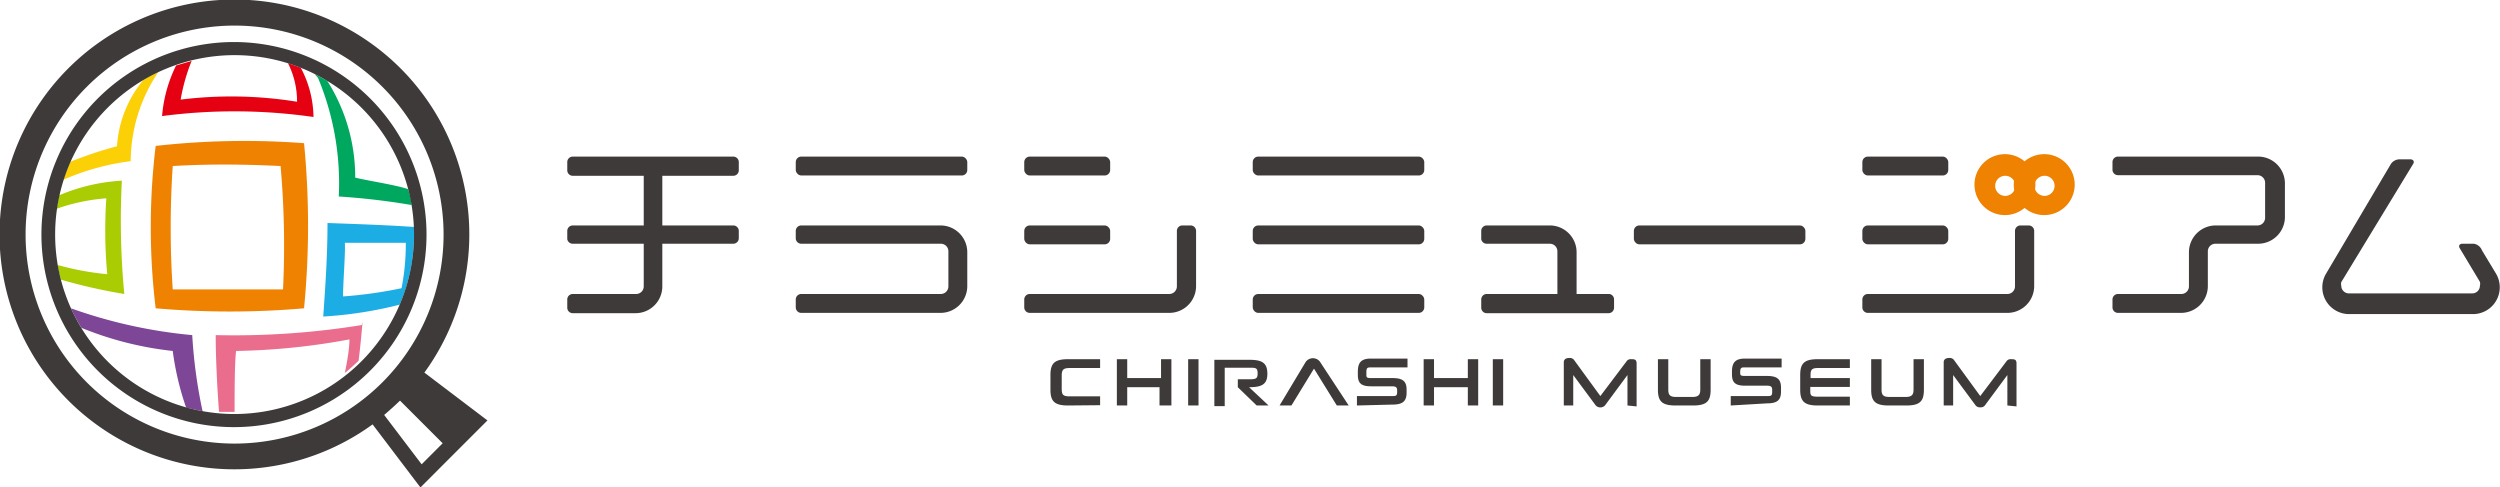
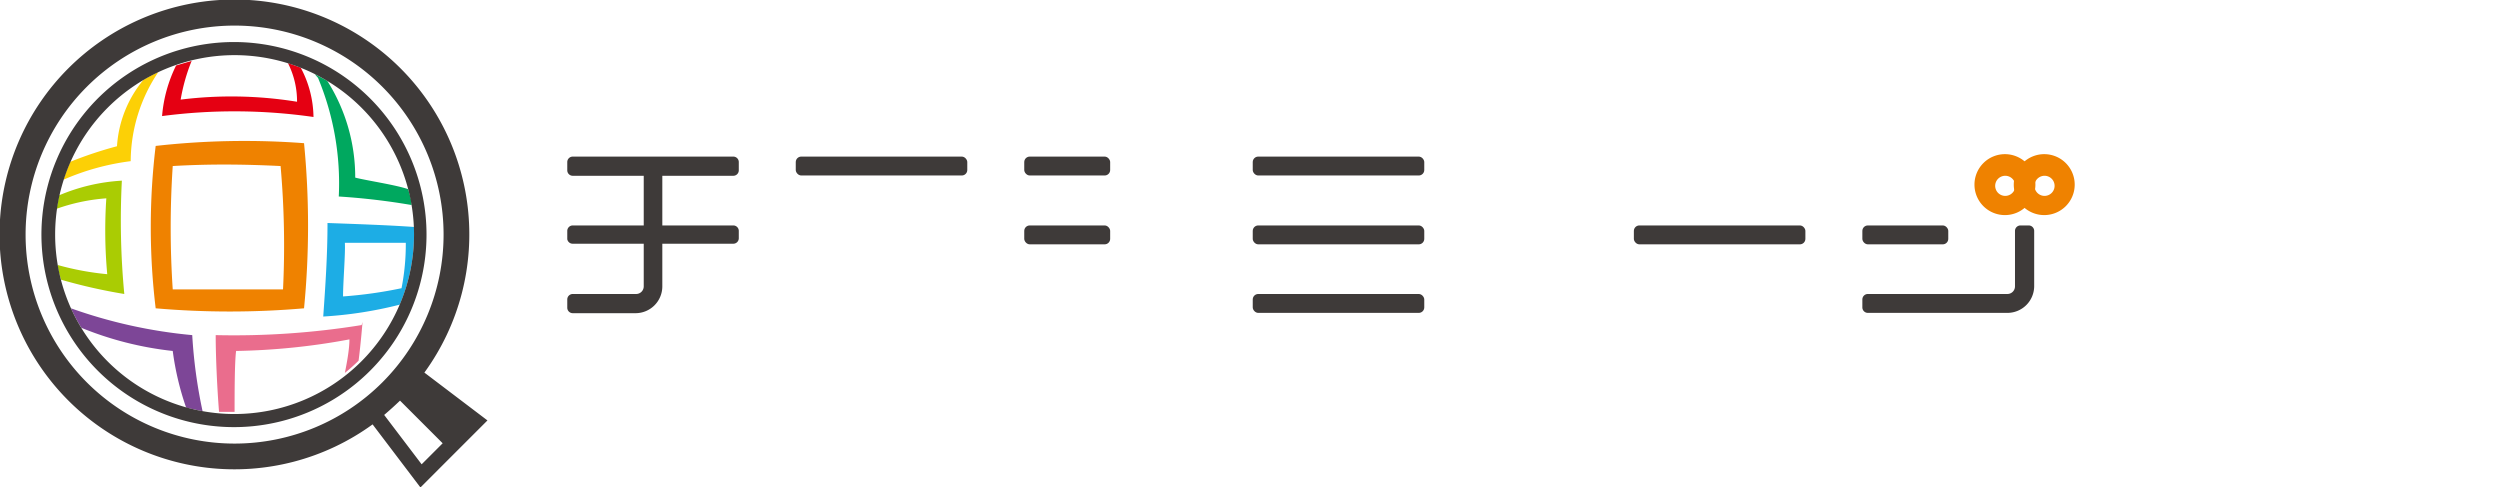
<svg xmlns="http://www.w3.org/2000/svg" id="レイヤー_1" data-name="レイヤー 1" viewBox="0 0 82.06 16">
  <defs>
    <style>.cls-1{fill:#3e3a39}.cls-2{fill:#ef8200}.cls-3{fill:#e50012}.cls-4{fill:#fcd006}.cls-5{fill:#aacc03}.cls-6{fill:#1dade5}.cls-7{fill:#7d4697}.cls-8{fill:#00a85f}.cls-9{fill:#ea6d8d}</style>
  </defs>
  <title>アートボード 1</title>
  <rect class="cls-1" x="26.12" y="5.14" width="5.63" height=".62" rx=".18" ry=".18" />
  <rect class="cls-1" x="41.12" y="5.14" width="5.63" height=".62" rx=".18" ry=".18" />
  <rect class="cls-1" x="41.12" y="7.4" width="5.63" height=".62" rx=".18" ry=".18" />
  <rect class="cls-1" x="41.12" y="9.65" width="5.63" height=".62" rx=".18" ry=".18" />
  <rect class="cls-1" x="53.63" y="7.4" width="5.63" height=".62" rx=".18" ry=".18" />
-   <rect class="cls-1" x="61.13" y="5.14" width="2.82" height=".62" rx=".18" ry=".18" />
  <rect class="cls-1" x="61.13" y="7.4" width="2.82" height=".62" rx=".18" ry=".18" />
  <path class="cls-2" d="M65.81 7.06a1 1 0 1 1 1-1 1 1 0 0 1-1 1zm0-1.29a.33.33 0 1 0 .34.33.33.33 0 0 0-.34-.33z" />
  <path class="cls-2" d="M67.1 7.06a1 1 0 1 1 1-1 1 1 0 0 1-1 1zm0-1.29a.33.33 0 1 0 .34.33.33.33 0 0 0-.34-.33z" />
  <path class="cls-1" d="M24.07 5.77a.18.18 0 0 0 .18-.18v-.27a.18.18 0 0 0-.18-.18H18.8a.18.18 0 0 0-.18.18v.27a.18.18 0 0 0 .18.18h2.33V7.4H18.8a.18.18 0 0 0-.18.18v.27a.18.18 0 0 0 .18.15h2.33v1.4a.25.25 0 0 1-.25.25H18.8a.18.18 0 0 0-.18.18v.27a.18.18 0 0 0 .18.18h2.07a.88.88 0 0 0 .87-.87V8h2.33a.18.18 0 0 0 .18-.18v-.24a.18.18 0 0 0-.18-.18h-2.33V5.77zM66.14 7.58a.18.18 0 0 1 .18-.18h.27a.18.18 0 0 1 .18.18V9.4a.88.88 0 0 1-.87.87h-4.59a.18.18 0 0 1-.18-.18v-.26a.18.18 0 0 1 .18-.18h4.58a.25.25 0 0 0 .25-.25z" />
  <rect class="cls-1" x="33.62" y="5.14" width="2.82" height=".62" rx=".18" ry=".18" />
  <rect class="cls-1" x="33.62" y="7.4" width="2.82" height=".62" rx=".18" ry=".18" />
-   <path class="cls-1" d="M38.63 7.58a.18.18 0 0 1 .18-.18h.27a.18.18 0 0 1 .18.18V9.4a.88.88 0 0 1-.87.87H33.8a.18.18 0 0 1-.18-.18v-.26a.18.18 0 0 1 .18-.18h4.58a.25.25 0 0 0 .25-.25zM26.3 10.27a.18.18 0 0 1-.18-.18v-.26a.18.18 0 0 1 .18-.18h4.58a.25.25 0 0 0 .25-.25V8.27a.25.25 0 0 0-.25-.27H26.3a.18.18 0 0 1-.18-.18v-.24a.18.18 0 0 1 .18-.18h4.58a.88.88 0 0 1 .87.87V9.4a.88.88 0 0 1-.87.87zM69.52 10.27a.18.18 0 0 1-.18-.18v-.26a.18.18 0 0 1 .18-.18h2.08a.25.25 0 0 0 .25-.25V8.27a.88.88 0 0 1 .88-.87h1.37a.25.25 0 0 0 .25-.25V6a.25.25 0 0 0-.25-.25h-4.58a.18.18 0 0 1-.18-.18v-.25a.18.18 0 0 1 .18-.18h4.58A.88.88 0 0 1 75 6v1.15a.88.88 0 0 1-.9.85h-1.38a.25.25 0 0 0-.25.25V9.4a.88.88 0 0 1-.87.87zM52.83 9.65h-1.08V8.27a.88.88 0 0 0-.87-.87H48.8a.18.18 0 0 0-.18.18v.27a.18.18 0 0 0 .18.15h2.07a.25.25 0 0 1 .25.25v1.4H48.8a.18.18 0 0 0-.18.18v.27a.18.18 0 0 0 .18.18h4a.18.18 0 0 0 .18-.18v-.27a.18.18 0 0 0-.15-.18zM79.21 5.38c.05-.08 0-.15-.09-.15h-.37a.35.35 0 0 0-.27.15L76.34 9a.88.88 0 0 0 .76 1.31h4.09A.88.88 0 0 0 81.94 9l-.47-.78A.35.35 0 0 0 81.2 8h-.37c-.1 0-.14.07-.09.15l.66 1.1a.24.24 0 0 1 0 .13.25.25 0 0 1-.25.25H77.1a.25.25 0 0 1-.25-.25.24.24 0 0 1 0-.12zM35.06 13.31c-.45 0-.58-.14-.58-.52v-.48c0-.38.13-.52.58-.52h1.05v.29h-1c-.21 0-.26.06-.26.25v.44c0 .19.05.24.26.24h1v.29zM38.06 13.31v-.6H37v.6h-.34v-1.52H37v.62h1.11v-.62h.34v1.52zM39 13.31v-1.52h.34v1.52zM44.54 13.31V13h1.15c.12 0 .17 0 .17-.13v-.06c0-.1-.05-.13-.17-.13H45c-.34 0-.43-.12-.43-.38v-.1c0-.31.12-.43.43-.43h1.2v.29H45c-.1 0-.15 0-.15.15v.07c0 .1 0 .13.15.13h.71c.34 0 .46.11.46.38v.1c0 .28-.13.39-.46.39zM48.18 13.31v-.6h-1.11v.6h-.34v-1.52h.34v.62h1.11v-.62h.34v1.52zM49 13.31v-1.52h.34v1.52zM53.42 13.31v-1l-.74 1a.21.21 0 0 1-.3 0l-.74-1v1h-.31v-1.42c0-.1.08-.14.18-.14a.17.17 0 0 1 .16.07l.86 1.18.86-1.14a.16.16 0 0 1 .15-.07c.1 0 .18 0 .18.14v1.41zM55 13.31c-.45 0-.58-.14-.58-.52v-1h.34v1c0 .19.07.24.27.24h.51c.2 0 .27-.06.27-.24v-1h.34v1c0 .38-.13.52-.58.52zM56.81 13.31V13H58c.12 0 .17 0 .17-.13v-.08c0-.1-.05-.13-.17-.13h-.72c-.34 0-.43-.12-.43-.38v-.08c0-.31.12-.43.43-.43h1.2v.29h-1.21c-.1 0-.15 0-.15.15 0 .1 0 .13.15.13H58c.34 0 .46.11.46.39v.12c0 .28-.12.39-.46.39zM59.67 13.31c-.45 0-.58-.14-.58-.52v-.48c0-.38.13-.52.58-.52h1.05v.29h-1.05c-.2 0-.24.06-.24.23v.1h1.29v.29h-1.3v.09c0 .18 0 .23.24.23h1.06v.29zM62 13.31c-.45 0-.58-.14-.58-.52v-1h.34v1c0 .19.07.24.27.24h.51c.2 0 .27-.06.27-.24v-1h.34v1c0 .38-.13.52-.58.52zM65.89 13.31v-1l-.74 1a.17.17 0 0 1-.15.06.18.18 0 0 1-.15-.06l-.74-1v1h-.31v-1.42c0-.1.08-.14.18-.14a.17.17 0 0 1 .16.07L65 13l.86-1.14a.16.16 0 0 1 .15-.07c.1 0 .18 0 .18.14v1.41zM41 12.71c.41 0 .6-.09.6-.44 0-.36-.17-.46-.6-.46h-1.14v1.52h.34v-1.26h.8c.22 0 .28 0 .28.19 0 .17-.06.19-.28.19h-.37v.26l.62.6h.39zM43.35 11.91a.29.29 0 0 0-.51 0l-.84 1.4h.39l.74-1.21.75 1.21h.39z" />
  <path class="cls-3" d="M10.29 3.84a3.52 3.52 0 0 0-.42-1.62l-.42-.15a2.76 2.76 0 0 1 .3 1.27 13.44 13.44 0 0 0-3.82-.07A6.09 6.09 0 0 1 6.29 2l-.51.15a4.58 4.58 0 0 0-.46 1.66 18.25 18.25 0 0 1 4.97.03z" />
  <path class="cls-4" d="M5.2 2.36q-.25.12-.49.26a3.78 3.78 0 0 0-.87 2.18 13.27 13.27 0 0 0-1.53.51 6 6 0 0 0-.23.59 8 8 0 0 1 2.21-.61 5.28 5.28 0 0 1 .91-2.93z" />
  <path class="cls-2" d="M5.11 4.79a22.14 22.14 0 0 0 0 5.33 28.27 28.27 0 0 0 4.87 0 28 28 0 0 0 0-5.42 26.09 26.09 0 0 0-4.87.09zM9.29 9.5H5.67a30.51 30.51 0 0 1 0-4.05c1.2-.07 2.31-.06 3.54 0a29.65 29.65 0 0 1 .08 4.05z" />
  <path class="cls-5" d="M4 5.93a6.15 6.15 0 0 0-2.08.49q0 .22-.08.44a6.18 6.18 0 0 1 1.65-.35A15.78 15.78 0 0 0 3.52 9a9.1 9.1 0 0 1-1.62-.3c0 .16.06.32.1.48a18 18 0 0 0 2.08.47A25.54 25.54 0 0 1 4 5.93z" />
  <path class="cls-6" d="M13.59 7.45c-.82-.06-2-.1-2.84-.13 0 1.07-.07 2.07-.14 3.07a13.3 13.3 0 0 0 2.51-.39 5.86 5.86 0 0 0 .47-2.31v-.24zm-2.33 2.28c0-.47.08-1.4.06-1.76h2a7.47 7.47 0 0 1-.14 1.49 14.16 14.16 0 0 1-1.92.27z" />
  <path class="cls-7" d="M2.33 10.12a5.92 5.92 0 0 0 .34.64 11.08 11.08 0 0 0 3 .76 9.35 9.35 0 0 0 .44 1.86l.54.12a16.31 16.31 0 0 1-.34-2.5 16.26 16.26 0 0 1-3.98-.88z" />
  <path class="cls-8" d="M11.12 6.45a22.57 22.57 0 0 1 2.39.28c0-.18-.07-.35-.11-.52-.4-.14-1.4-.29-1.74-.38a5.92 5.92 0 0 0-.92-3.18l-.41-.22.11.13a9 9 0 0 1 .68 3.89z" />
  <path class="cls-9" d="M11.87 10.67a26.2 26.2 0 0 1-4.79.33c0 .73.05 1.77.11 2.52h.51c0-.56 0-1.64.05-2a22.18 22.18 0 0 0 3.72-.38c0 .33-.09.8-.15 1.1a5.9 5.9 0 0 0 .45-.4c.07-.53.13-1.27.13-1.27z" />
  <path class="cls-1" d="M7.7 1.38A6.32 6.32 0 1 0 14 7.7a6.32 6.32 0 0 0-6.3-6.32zm0 12.21a5.89 5.89 0 1 1 5.89-5.89 5.9 5.9 0 0 1-5.89 5.89z" />
  <path class="cls-1" d="M16 13.8l-2.07-1.57a7.71 7.71 0 1 0-1.7 1.7L13.8 16l1.52-1.52zM.84 7.7a6.86 6.86 0 1 1 6.86 6.86A6.86 6.86 0 0 1 .84 7.7zm13 7.54l-1.23-1.62q.27-.23.52-.47l1.4 1.4z" />
</svg>